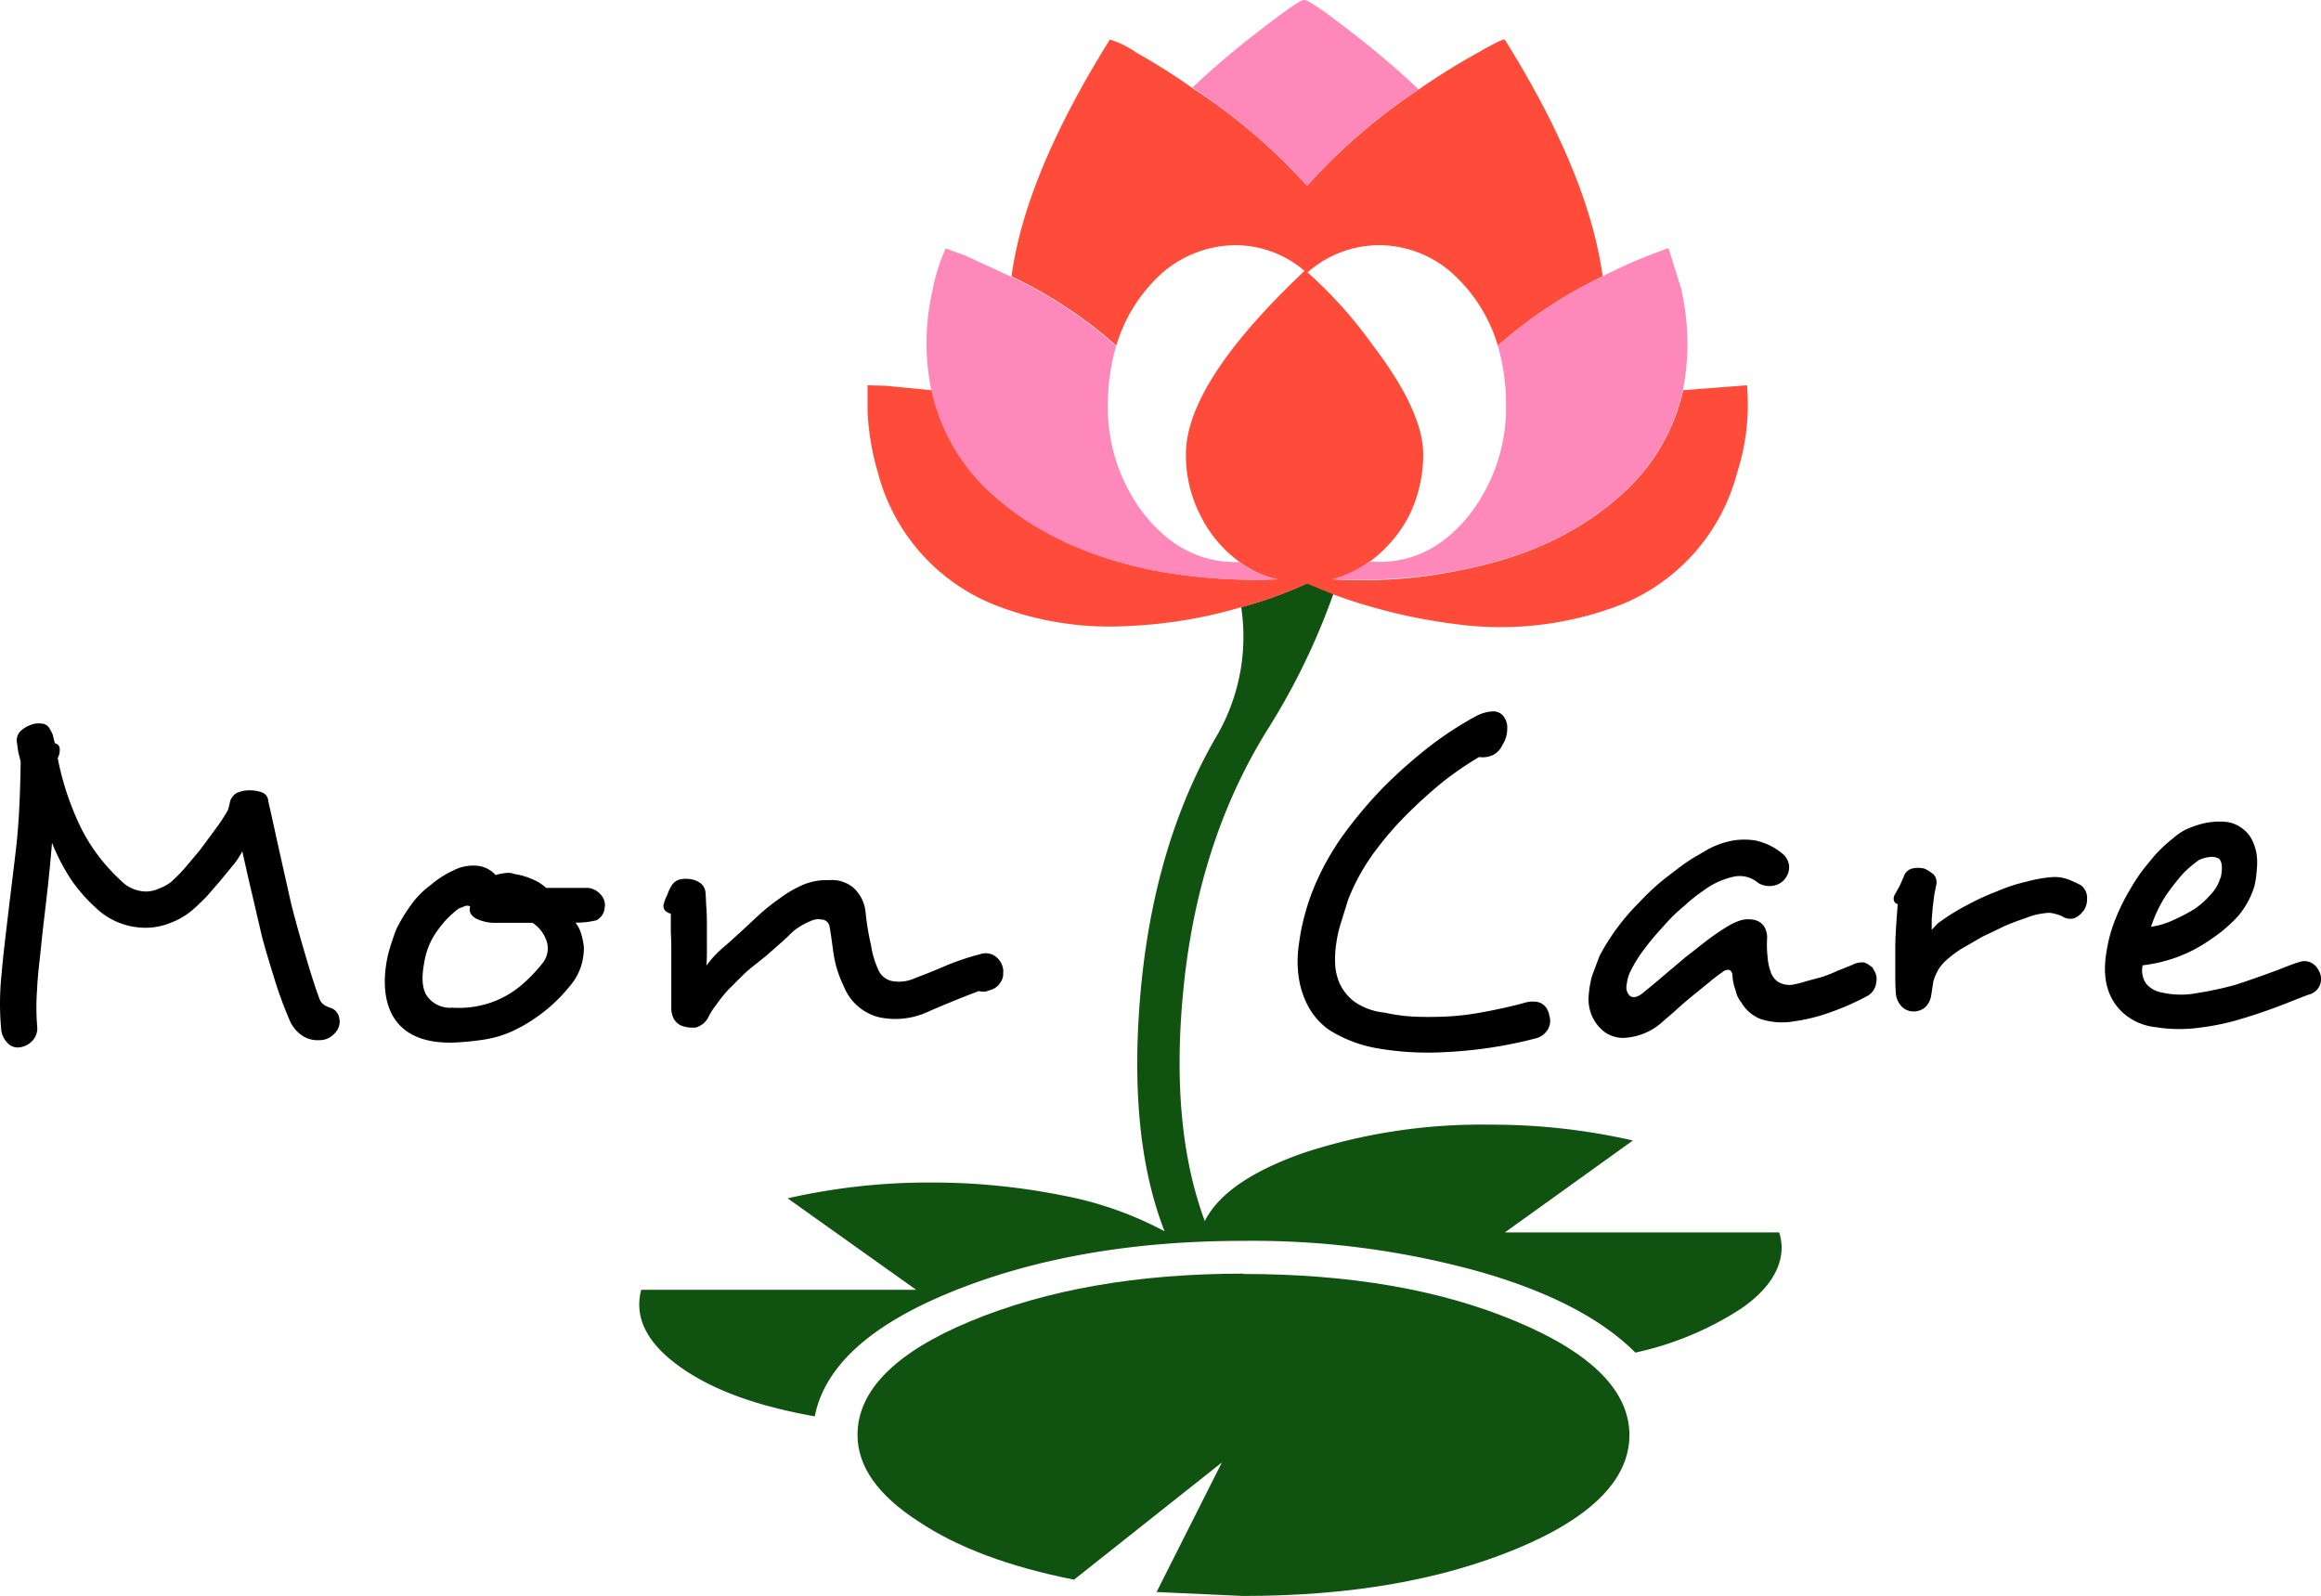
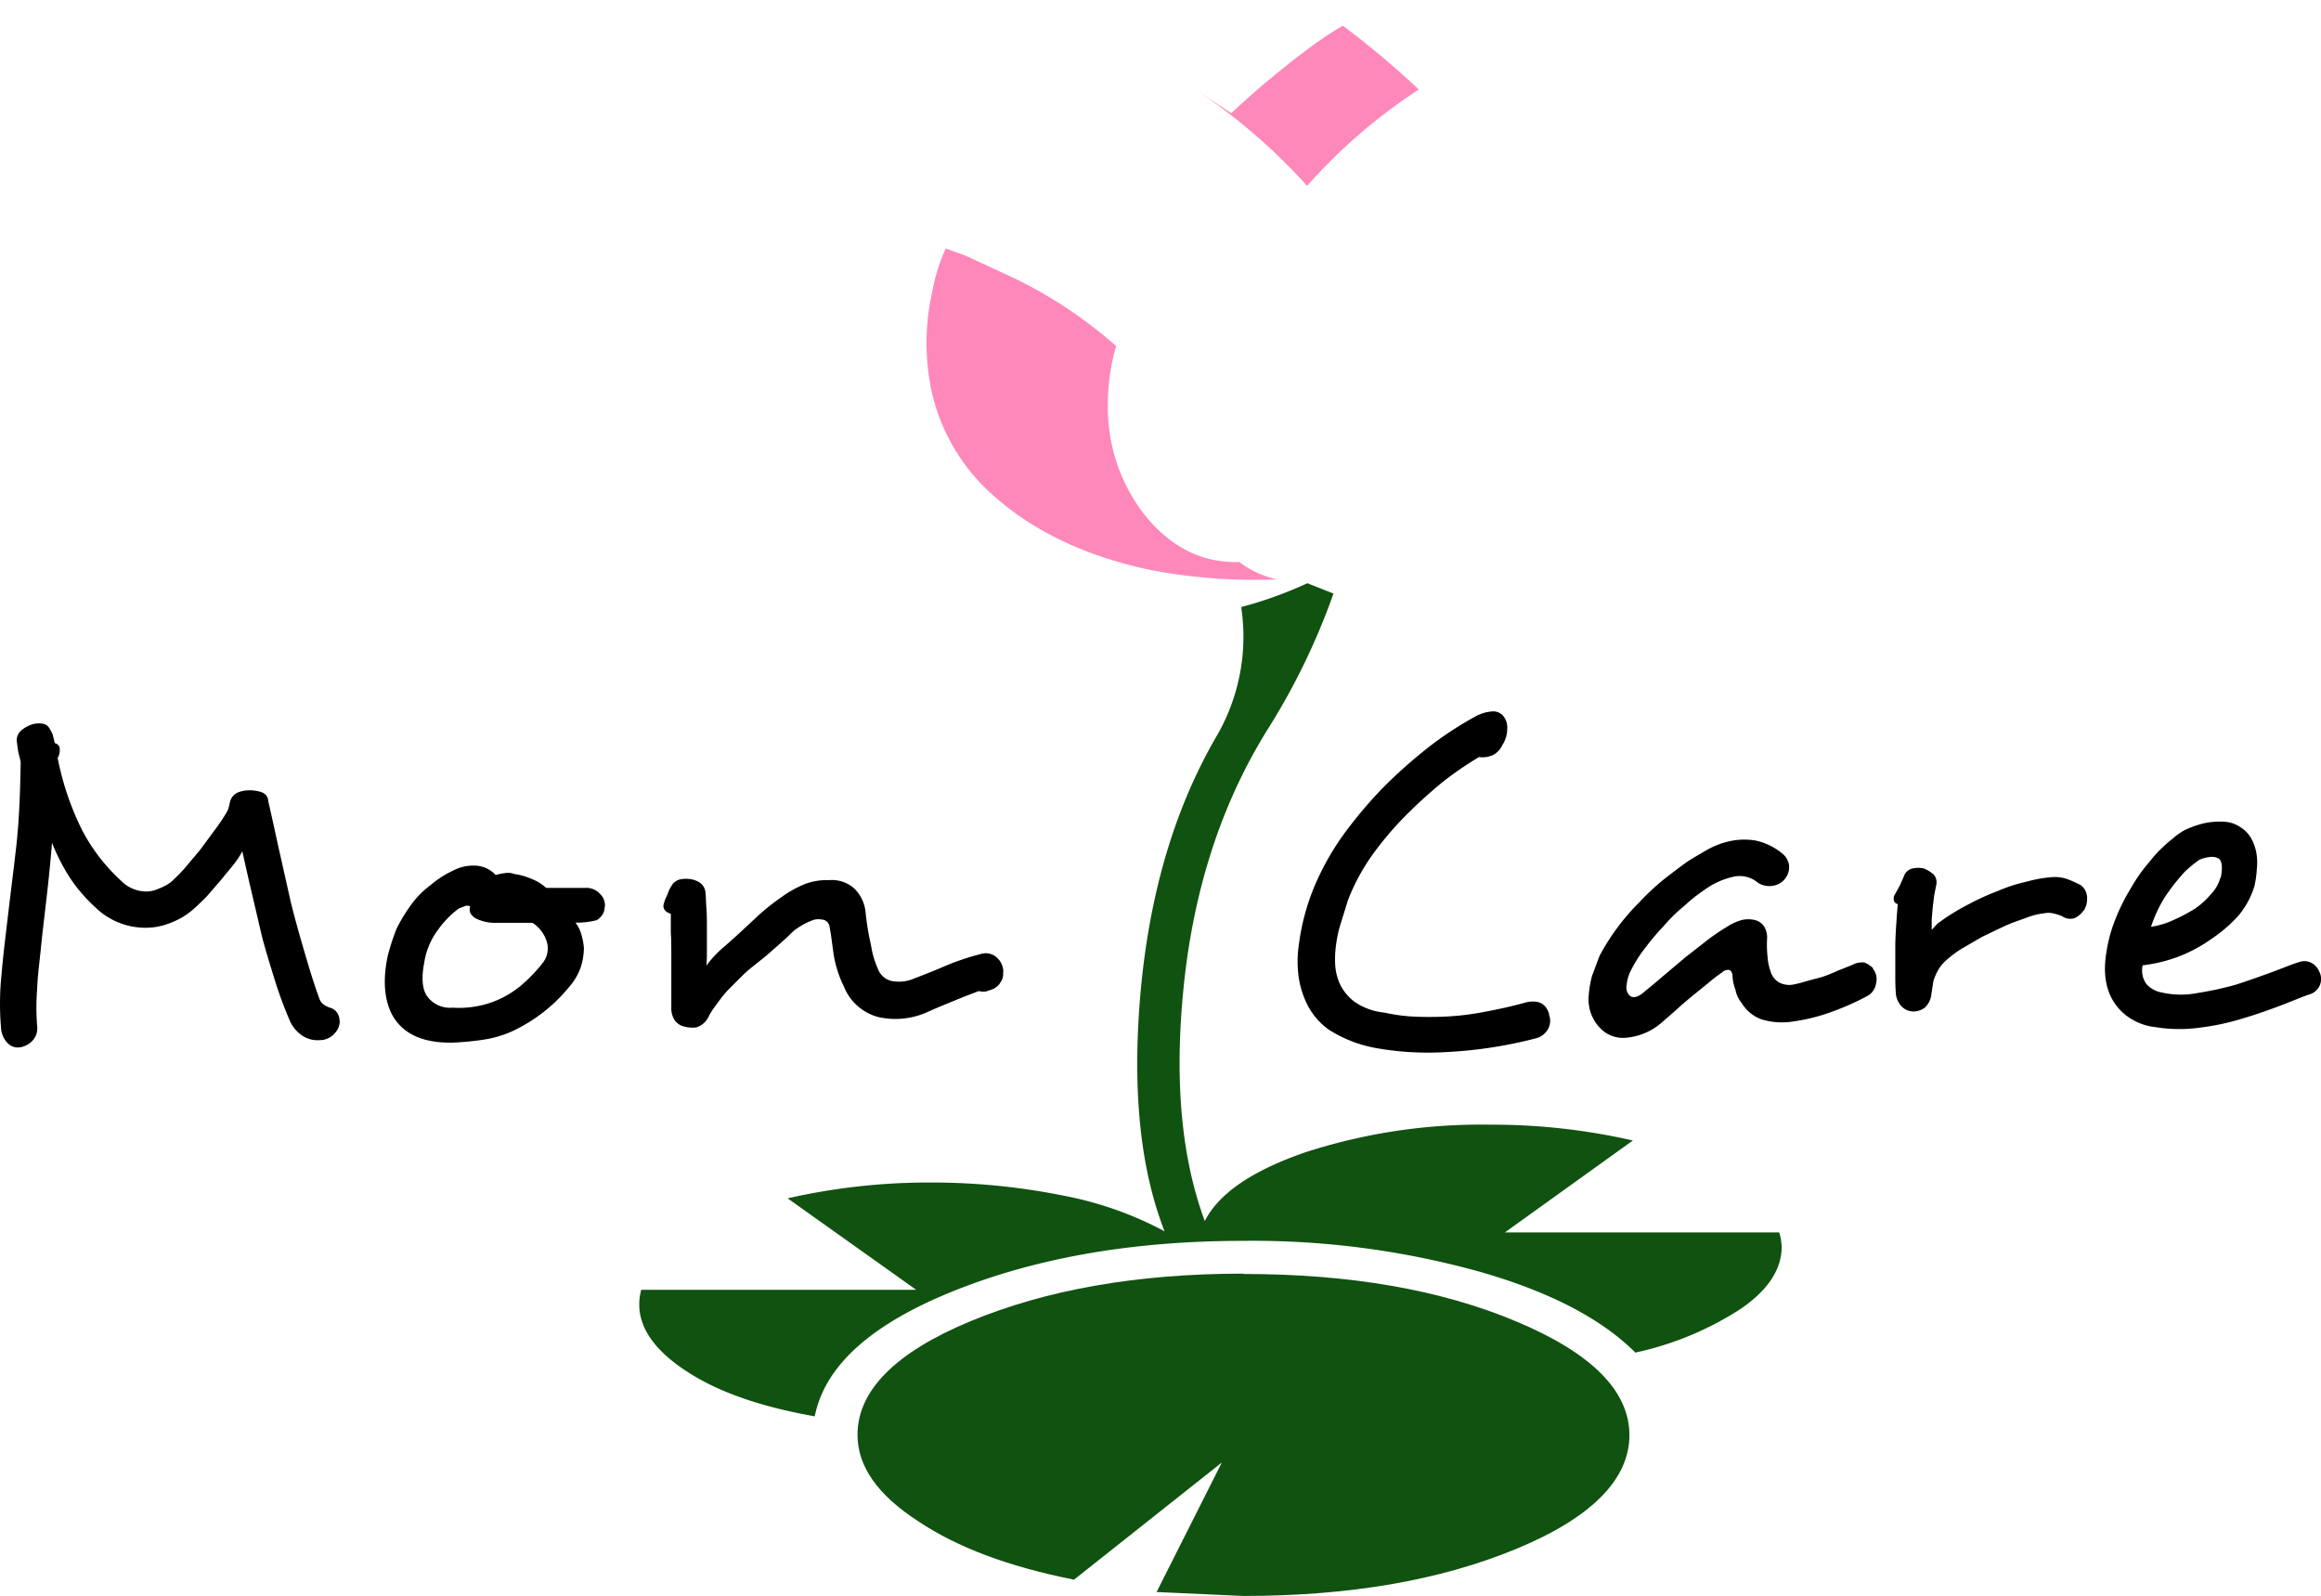
<svg xmlns="http://www.w3.org/2000/svg" viewBox="0 0 281.71 193.74">
  <defs>
    <style>.cls-1{fill:#105210;}.cls-1,.cls-2,.cls-3{fill-rule:evenodd;}.cls-2{fill:#ff4b39;}.cls-3{fill:#f8b;}</style>
  </defs>
  <g id="Laag_2" data-name="Laag 2">
    <g id="Layer_1" data-name="Layer 1">
      <path class="cls-1" d="M150.91,154.62q19.44,0,33.12,5.76c9.18,3.84,13.74,8.46,13.74,13.8S193.21,184.2,184,188s-20.16,5.7-33.12,5.7l-10.5-.48,7.92-15.72-17.94,14.22c-7.86-1.56-14.16-3.9-18.9-7.08-4.92-3.18-7.38-6.66-7.38-10.5,0-5.34,4.56-10,13.74-13.8s20.16-5.76,33.06-5.76Z" />
      <path class="cls-1" d="M158.65,70.8a49.45,49.45,0,0,1-8,2.88,24,24,0,0,1-2.88,15.48q-7.92,13.5-9.42,32.28c-.9,11.34.12,20.64,3,28a42.87,42.87,0,0,0-12.24-4.32A80.78,80.78,0,0,0,113,143.52a77.32,77.32,0,0,0-17.4,1.92l15.6,11.1H77.83a6.77,6.77,0,0,0-.24,1.8c0,2.94,2,5.7,5.94,8.22s9,4.2,15.36,5.34c1.2-6.06,6.72-11.1,16.62-15.12s21.66-6.18,35.4-6.18a102.68,102.68,0,0,1,28.8,3.78c8.34,2.4,14.64,5.64,18.78,9.78a38.29,38.29,0,0,0,12.84-5.34c3.3-2.28,4.92-4.8,4.92-7.5a6.62,6.62,0,0,0-.3-1.74h-33.3l15.54-11.16a76.78,76.78,0,0,0-17.34-1.92,69.23,69.23,0,0,0-22.44,3.36c-6.42,2.22-10.5,5-12.18,8.34-2.82-7.62-3.66-16.8-2.64-27.66q1.71-18.27,10.26-32a82.23,82.23,0,0,0,8-16.5l-3.18-1.26Z" />
-       <path class="cls-2" d="M134.71,4.8c-6.78,10.86-10.8,20.4-11.94,28.74a54.29,54.29,0,0,1,12.72,8.4,19.23,19.23,0,0,1,5.58-8.82A13.67,13.67,0,0,1,150,29.76a12.89,12.89,0,0,1,8.34,3.12q-14.4,13.59-14.4,22.26a16.09,16.09,0,0,0,1.8,7.5,15.31,15.31,0,0,0,4.74,5.58,12.13,12.13,0,0,0,4.56,2.1,67.63,67.63,0,0,1-15.24-1.14q-11.61-2.43-18.9-8.82a23.65,23.65,0,0,1-7.8-13l-5.58-.54-2.22-.06v3.12a31.13,31.13,0,0,0,1.26,7.5,23.72,23.72,0,0,0,14.28,16.08,38.16,38.16,0,0,0,16,2.52,57.15,57.15,0,0,0,13.8-2.28,47.42,47.42,0,0,0,8-2.88l3.18,1.32a67.5,67.5,0,0,0,14.82,3.6,40.53,40.53,0,0,0,19.92-2.28,23.72,23.72,0,0,0,14.28-16.08,27,27,0,0,0,1.2-10.62l-7.74.6a24.1,24.1,0,0,1-7.86,13c-5,4.38-11.4,7.38-19.38,8.88a58.67,58.67,0,0,1-15.3,1.08,14.22,14.22,0,0,0,4.5-2.16A16.25,16.25,0,0,0,171,62.64a16.8,16.8,0,0,0,1.74-7.5c0-3.42-2-7.86-6.18-13.32a52.75,52.75,0,0,0-7.86-8.76,13.15,13.15,0,0,1,8.7-3.3,13.4,13.4,0,0,1,8.82,3.36,19.23,19.23,0,0,1,5.58,8.82,55.59,55.59,0,0,1,12.72-8.4c-1.14-8.34-5.1-17.88-11.88-28.74-.24-.06-1.32.48-3.3,1.62a80.33,80.33,0,0,0-7.14,4.44,70.84,70.84,0,0,0-13.56,11.7,69.8,69.8,0,0,0-13.92-11.88,78.48,78.48,0,0,0-6.84-4.32,10.9,10.9,0,0,0-3.18-1.56Z" />
-       <path class="cls-3" d="M144.73,10.62a71.9,71.9,0,0,1,13.92,11.94,66.87,66.87,0,0,1,13.56-11.7A111.86,111.86,0,0,0,163,3.12C160.27,1,158.71,0,158.29,0s-1.86,1-4.56,3.06a107.17,107.17,0,0,0-9,7.56Z" />
+       <path class="cls-3" d="M144.73,10.62a71.9,71.9,0,0,1,13.92,11.94,66.87,66.87,0,0,1,13.56-11.7A111.86,111.86,0,0,0,163,3.12s-1.86,1-4.56,3.06a107.17,107.17,0,0,0-9,7.56Z" />
      <path class="cls-3" d="M117.13,31l-2.34-.84a21.85,21.85,0,0,0-1.62,5.16,28.24,28.24,0,0,0-.12,12.06,23.65,23.65,0,0,0,7.8,13q7.29,6.39,18.9,8.82A67.37,67.37,0,0,0,155,70.32a11.72,11.72,0,0,1-4.56-2.1H150c-4.26,0-7.92-1.86-11-5.64A21.16,21.16,0,0,1,134.47,49a25.15,25.15,0,0,1,1-7,54.29,54.29,0,0,0-12.72-8.4L117.13,31Z" />
-       <path class="cls-3" d="M204.13,35.28l-1.62-5.16a62.24,62.24,0,0,0-8,3.42,55.59,55.59,0,0,0-12.72,8.4,25.15,25.15,0,0,1,1,7,21.16,21.16,0,0,1-4.5,13.62c-3.06,3.78-6.66,5.64-10.92,5.64l-1.2-.06a13.31,13.31,0,0,1-4.44,2.16,64.37,64.37,0,0,0,15.3-1.08c8-1.5,14.4-4.5,19.38-8.88a24.1,24.1,0,0,0,7.86-13,29.28,29.28,0,0,0-.18-12.06Z" />
      <path d="M41.23,123.84a2.07,2.07,0,0,1-.6,1.56,2.38,2.38,0,0,1-1.86.84,3.31,3.31,0,0,1-2.16-.6,4.22,4.22,0,0,1-1.5-1.92A48.67,48.67,0,0,1,33.37,119c-.54-1.74-1.08-3.48-1.56-5.28l-1.26-5.4c-.42-1.74-.78-3.42-1.14-5a10.19,10.19,0,0,1-1.26,1.86L26.65,107l-1.56,1.8c-.54.54-1,1-1.5,1.44A8.83,8.83,0,0,1,20.71,112a7.94,7.94,0,0,1-3.06.6,8.69,8.69,0,0,1-6.06-2.46,19.39,19.39,0,0,1-3.06-3.54,24.51,24.51,0,0,1-2.22-4.32c-.18,2.34-.42,4.62-.66,6.72s-.48,4-.66,5.82-.42,3.54-.48,5.16a28.9,28.9,0,0,0,0,4.56,2.2,2.2,0,0,1-.6,1.8,2.59,2.59,0,0,1-1.56.78,1.69,1.69,0,0,1-1.44-.54,2.79,2.79,0,0,1-.78-1.8,34,34,0,0,1,.06-6.54c.18-2.22.48-4.56.78-7.14s.66-5.34,1-8.34.48-6.42.54-10.26c-.06-.36-.18-.78-.3-1.26l-.18-1.32a1.58,1.58,0,0,1,.48-1.2A3.69,3.69,0,0,1,3.67,88a2.67,2.67,0,0,1,1.38-.18,1.16,1.16,0,0,1,1,.66,4,4,0,0,1,.36.72l.24,1a.72.72,0,0,1,.6.78A1.85,1.85,0,0,1,7,92a34.35,34.35,0,0,0,3,8.82,22.41,22.41,0,0,0,4.68,6.06,4.31,4.31,0,0,0,3.12,1.32,3.87,3.87,0,0,0,1.5-.36,5.52,5.52,0,0,0,1.44-.78,20.49,20.49,0,0,0,1.62-1.62l1.92-2.28,1.86-2.52a21.14,21.14,0,0,0,1.5-2.28c.06-.18.12-.36.18-.6l.12-.54a1.75,1.75,0,0,1,.84-1,3.63,3.63,0,0,1,1.44-.3,4.47,4.47,0,0,1,1.56.24,1.18,1.18,0,0,1,.78,1.08c.42,1.8.84,3.78,1.32,5.94l1.44,6.42c.54,2.16,1.14,4.26,1.74,6.3s1.14,3.78,1.74,5.4a1.47,1.47,0,0,0,.54.66,2.93,2.93,0,0,0,.78.36,1.57,1.57,0,0,1,1.08,1.5Zm24.48-6.78a2.85,2.85,0,0,0,.66-2.76A4.2,4.2,0,0,0,64.63,112H60.31a5.32,5.32,0,0,1-2.58-.54c-.66-.42-.84-.9-.66-1.44a.71.71,0,0,0-.6-.06l-.78.3a11.47,11.47,0,0,0-2.52,2.58,8.87,8.87,0,0,0-1.68,4c-.36,1.86-.24,3.24.36,4.08a3.42,3.42,0,0,0,3.06,1.38,11.87,11.87,0,0,0,3-.18,11.38,11.38,0,0,0,2.4-.72,11.76,11.76,0,0,0,2.94-1.8,19.48,19.48,0,0,0,2.46-2.52Zm7.68-7a1.69,1.69,0,0,1-.24.9,2.07,2.07,0,0,1-.72.72,9.81,9.81,0,0,1-2.58.3,4.09,4.09,0,0,1,.66,1.26,8,8,0,0,1,.36,1.8,7.83,7.83,0,0,1-.36,2.28,7.06,7.06,0,0,1-1.38,2.4,19.61,19.61,0,0,1-7,5.46,13.25,13.25,0,0,1-3.42,1,33.75,33.75,0,0,1-3.78.36c-3.54.06-5.94-1-7.26-3.24-1-1.8-1.26-4.26-.6-7.32a26.57,26.57,0,0,1,1.08-3.3,20.21,20.21,0,0,1,1.8-2.94,10.82,10.82,0,0,1,2.34-2.34A11.8,11.8,0,0,1,55,105.66a5.17,5.17,0,0,1,2.64-.6,3.49,3.49,0,0,1,2.52,1.14,7.08,7.08,0,0,1,1.2-.24,2.08,2.08,0,0,1,1.08.12,8,8,0,0,1,2.1.6,5.4,5.4,0,0,1,1.74,1.08h4.8a2.22,2.22,0,0,1,1.74.72,1.91,1.91,0,0,1,.6,1.56ZM121.75,118a1.73,1.73,0,0,1-.3,1.2,2,2,0,0,1-1.08.9l-.72.24a2.06,2.06,0,0,1-.84-.06c-.78.3-1.74.66-2.76,1.08s-2.22.9-3.42,1.44a9.48,9.48,0,0,1-5.94.66,6.21,6.21,0,0,1-4.26-3.72,13.72,13.72,0,0,1-1.26-4c-.18-1.26-.3-2.34-.48-3.24a1,1,0,0,0-1-.9,1.92,1.92,0,0,0-1.14.12,8.06,8.06,0,0,0-1.44.72,5.85,5.85,0,0,0-1.26,1c-.42.42-.9.84-1.44,1.32L93,116l-1.5,1.2a15.18,15.18,0,0,0-1.56,1.38l-1.62,1.62c-.54.6-1,1.2-1.38,1.74a8.69,8.69,0,0,0-.9,1.38,2.45,2.45,0,0,1-1.56,1.38,3.93,3.93,0,0,1-1.68-.18,1.92,1.92,0,0,1-1.08-1,2.78,2.78,0,0,1-.24-1.26V116c0-1,0-1.92-.06-2.82v-2.28c-.6-.18-.9-.48-.9-1A4.81,4.81,0,0,1,81,108.6a4.5,4.5,0,0,1,.66-1.32,1.71,1.71,0,0,1,.84-.54,3.45,3.45,0,0,1,1.14-.06,2.85,2.85,0,0,1,1.26.42,1.59,1.59,0,0,1,.72,1.14c.06.54.06,1.2.12,2s.06,1.56.06,2.4v2.46c0,.78,0,1.5-.06,2.1a12.43,12.43,0,0,1,1.92-2.1c.78-.66,1.5-1.32,2.16-1.92l2.52-2.34a28.06,28.06,0,0,1,2.46-1.92,13.63,13.63,0,0,1,2.88-1.62,7.54,7.54,0,0,1,2.94-.48,4.11,4.11,0,0,1,2.94.9,4.64,4.64,0,0,1,1.5,3,31.21,31.21,0,0,0,.66,4,11,11,0,0,0,.84,2.88,2.32,2.32,0,0,0,1.92,1.5,4.63,4.63,0,0,0,2.52-.36c1.26-.48,2.58-1,4-1.62a31.07,31.07,0,0,1,4-1.32,2,2,0,0,1,2,.42,2.38,2.38,0,0,1,.78,1.74ZM188,123.12a2.08,2.08,0,0,1-.12,1.8,2.39,2.39,0,0,1-1.62,1.14,53.25,53.25,0,0,1-10.62,1.62,36.1,36.1,0,0,1-8.64-.48,15.9,15.9,0,0,1-5.7-2.22,8.38,8.38,0,0,1-2.88-3.6,10.79,10.79,0,0,1-.84-3.18,13.56,13.56,0,0,1,.06-3.48,27.31,27.31,0,0,1,2-7.38,32.15,32.15,0,0,1,3.48-6.12A53.76,53.76,0,0,1,168,95.46a60.66,60.66,0,0,1,5.58-4.92,42.41,42.41,0,0,1,5.64-3.66,4.94,4.94,0,0,1,1.92-.54,1.63,1.63,0,0,1,1.2.42,2.22,2.22,0,0,1,.6,1.68,3.62,3.62,0,0,1-.6,2,2.47,2.47,0,0,1-1.14,1.2,3,3,0,0,1-1.68.24,41.3,41.3,0,0,0-4.38,3,59.65,59.65,0,0,0-4.62,4.2,39.76,39.76,0,0,0-4.08,4.86,25.14,25.14,0,0,0-2.82,5.28l-.84,2.7a15.08,15.08,0,0,0-.6,2.64,12.59,12.59,0,0,0-.12,2.58,6.7,6.7,0,0,0,.54,2.22,5.9,5.9,0,0,0,1.8,2.22,7.68,7.68,0,0,0,3.66,1.32,20.29,20.29,0,0,0,3.48.48c1.2.06,2.52.06,3.9,0a32.37,32.37,0,0,0,4.56-.54c1.62-.3,3.36-.66,5.28-1.2,1.5-.3,2.4.18,2.76,1.5Zm39.3-5.58a2,2,0,0,1,.42,1.74,2.09,2.09,0,0,1-1,1.56,31.61,31.61,0,0,1-4.5,2,22.45,22.45,0,0,1-4.62,1.14,8.38,8.38,0,0,1-3.9-.3,4.7,4.7,0,0,1-2.34-2,3.44,3.44,0,0,1-.72-1.56,5.32,5.32,0,0,1-.36-1.8c-.06-.3-.18-.54-.42-.6a1,1,0,0,0-.84.3,16.64,16.64,0,0,0-1.5,1.14l-1.92,1.56c-.66.54-1.38,1.14-2.1,1.8s-1.32,1.14-1.92,1.68a7.54,7.54,0,0,1-4.14,1.74,3.83,3.83,0,0,1-3.06-1,5,5,0,0,1-1.56-4,12.29,12.29,0,0,1,.42-2.52l.9-2.4a26.9,26.9,0,0,1,2.16-3.42,27.25,27.25,0,0,1,2.7-3.12,29.67,29.67,0,0,1,2.88-2.7c1-.78,1.86-1.44,2.64-2s1.44-.9,2.34-1.44a10.1,10.1,0,0,1,2.88-1.2A8.34,8.34,0,0,1,213,102a7.53,7.53,0,0,1,3.36,1.62,2.18,2.18,0,0,1,.78,1.38,2.14,2.14,0,0,1-.3,1.38,2.24,2.24,0,0,1-1.44,1.08,2.6,2.6,0,0,1-2-.3,3.46,3.46,0,0,0-2.88-.78,9.45,9.45,0,0,0-3.72,1.68,18.53,18.53,0,0,0-2.34,1.86,19.48,19.48,0,0,0-2.52,2.46,30.28,30.28,0,0,0-2.28,2.7,16,16,0,0,0-1.74,2.76,4.6,4.6,0,0,0-.48,1.68,1.41,1.41,0,0,0,.36,1.32c.42.36,1.08.18,1.86-.54q.9-.72,2.16-1.8l2.7-2.28,2.76-2.16a28.32,28.32,0,0,1,2.4-1.62,6.45,6.45,0,0,1,1.74-.78,3.4,3.4,0,0,1,1.56,0,1.89,1.89,0,0,1,1.14.78,2.64,2.64,0,0,1,.36,1.5,13.35,13.35,0,0,0,.06,2.22,6.84,6.84,0,0,0,.36,1.74,2.31,2.31,0,0,0,1,1.32,2.72,2.72,0,0,0,1.62.3,13.65,13.65,0,0,0,1.68-.42l2-.54a18.33,18.33,0,0,0,1.92-.78c.66-.24,1.2-.48,1.68-.66a2.48,2.48,0,0,1,1.5-.3,3.4,3.4,0,0,1,1.08.72Zm25.56-7a2.57,2.57,0,0,1-1.08.9,1.76,1.76,0,0,1-1.5-.24,6,6,0,0,0-1.14-.36,2.58,2.58,0,0,0-1,0,8.12,8.12,0,0,0-2.16.54c-.84.3-1.74.6-2.64,1l-2.76,1.32L238,115.2a13.6,13.6,0,0,0-1.68,1.26,5.08,5.08,0,0,0-1,1.14,6.37,6.37,0,0,0-.66,1.5l-.24,1.56a2.59,2.59,0,0,1-.78,1.62,2.27,2.27,0,0,1-1.38.48,2,2,0,0,1-1.44-.6,2.59,2.59,0,0,1-.72-1.74c-.06-.72-.06-1.56-.06-2.52V115c0-1,.06-2,.12-2.88s.12-1.74.18-2.4a.57.57,0,0,1-.48-.48.92.92,0,0,1,.12-.66l.6-1.08.48-1.08a1.46,1.46,0,0,1,1-1,3.16,3.16,0,0,1,1.5,0,4.56,4.56,0,0,1,1.14.72,1.44,1.44,0,0,1,.3,1.32l-.24,1.2-.18,1.5-.12,1.44v1.26l.72-.78.84-.6a27.15,27.15,0,0,1,2.94-1.74,28.78,28.78,0,0,1,3.42-1.56A19.94,19.94,0,0,1,246,107a16,16,0,0,1,3-.54,4.7,4.7,0,0,1,2.1.3c.6.24,1.08.48,1.44.66a1.94,1.94,0,0,1,.78,1.62,2.58,2.58,0,0,1-.42,1.5Zm16.68-4c.24-1.2.18-2-.24-2.34a1.78,1.78,0,0,0-1.14-.18,3.88,3.88,0,0,0-1.26.36,14.65,14.65,0,0,0-1.8,1.5,26.13,26.13,0,0,0-2.34,3,16.37,16.37,0,0,0-1.68,3.6,9.37,9.37,0,0,0,2.64-.78,22.08,22.08,0,0,0,2.64-1.38,10,10,0,0,0,2-1.8,4.75,4.75,0,0,0,1.14-2Zm11.94,11.34a1.95,1.95,0,0,1-1.2,2.82c-.9.3-2,.78-3.42,1.32s-2.94,1.08-4.56,1.56a29.42,29.42,0,0,1-5.28,1.14,18.06,18.06,0,0,1-5.4-.06,7,7,0,0,1-4.14-1.92c-1.74-1.74-2.34-4.14-1.8-7.26a17.79,17.79,0,0,1,1.14-4.08,23.52,23.52,0,0,1,1.74-3.48,20.09,20.09,0,0,1,1.86-2.76c.66-.78,1.2-1.5,1.74-2a17.46,17.46,0,0,1,1.62-1.44,7.45,7.45,0,0,1,1.44-1,12,12,0,0,1,1.56-.6,8.14,8.14,0,0,1,1.74-.36,8.43,8.43,0,0,1,1.74,0,3.78,3.78,0,0,1,1.62.6,4,4,0,0,1,1.32,1.32,5.86,5.86,0,0,1,.66,1.8,7.15,7.15,0,0,1,.06,2,11.81,11.81,0,0,1-.3,2.1,10.26,10.26,0,0,1-1.92,3.54,17.36,17.36,0,0,1-3.36,2.88,17.73,17.73,0,0,1-4.08,2.16,18.6,18.6,0,0,1-4.2,1,2.88,2.88,0,0,0,.42,2.22,3.2,3.2,0,0,0,1.92,1.08,10.41,10.41,0,0,0,4.32.06,39.58,39.58,0,0,0,4.62-1c1.5-.48,2.94-1,4.32-1.5s2.52-1,3.42-1.26a1.82,1.82,0,0,1,1.5.12,2.12,2.12,0,0,1,.9,1Z" />
    </g>
  </g>
</svg>